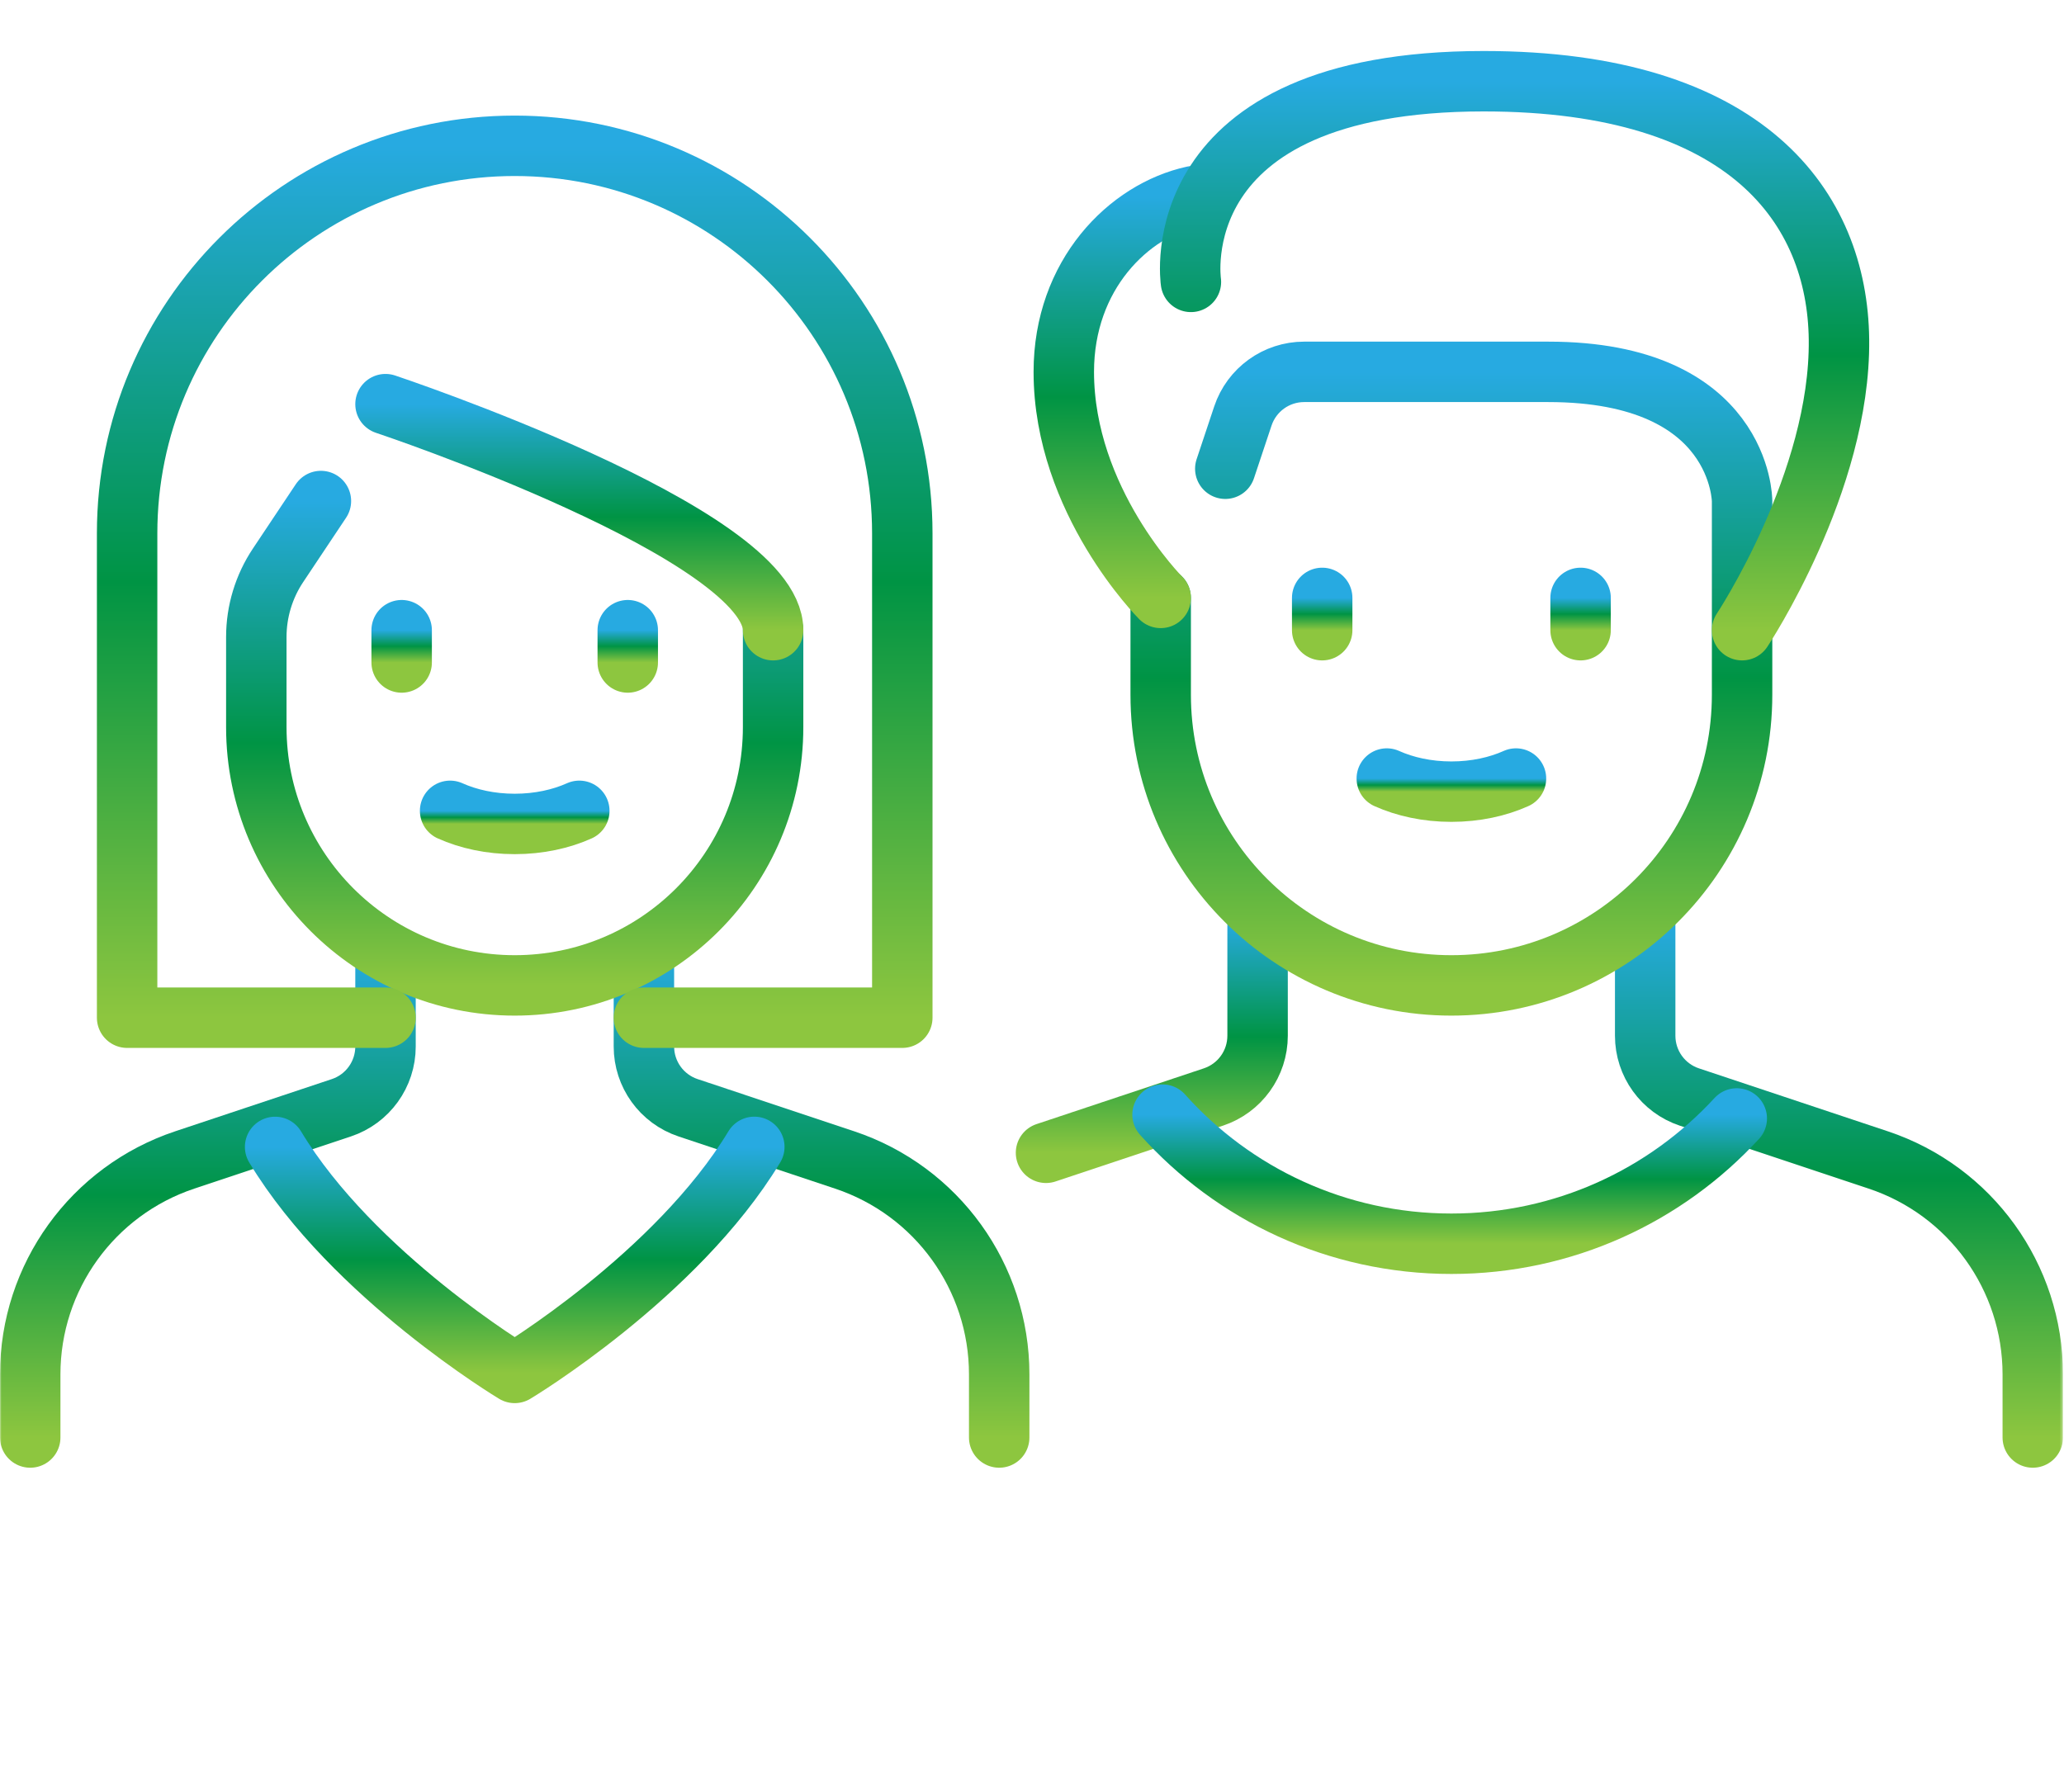
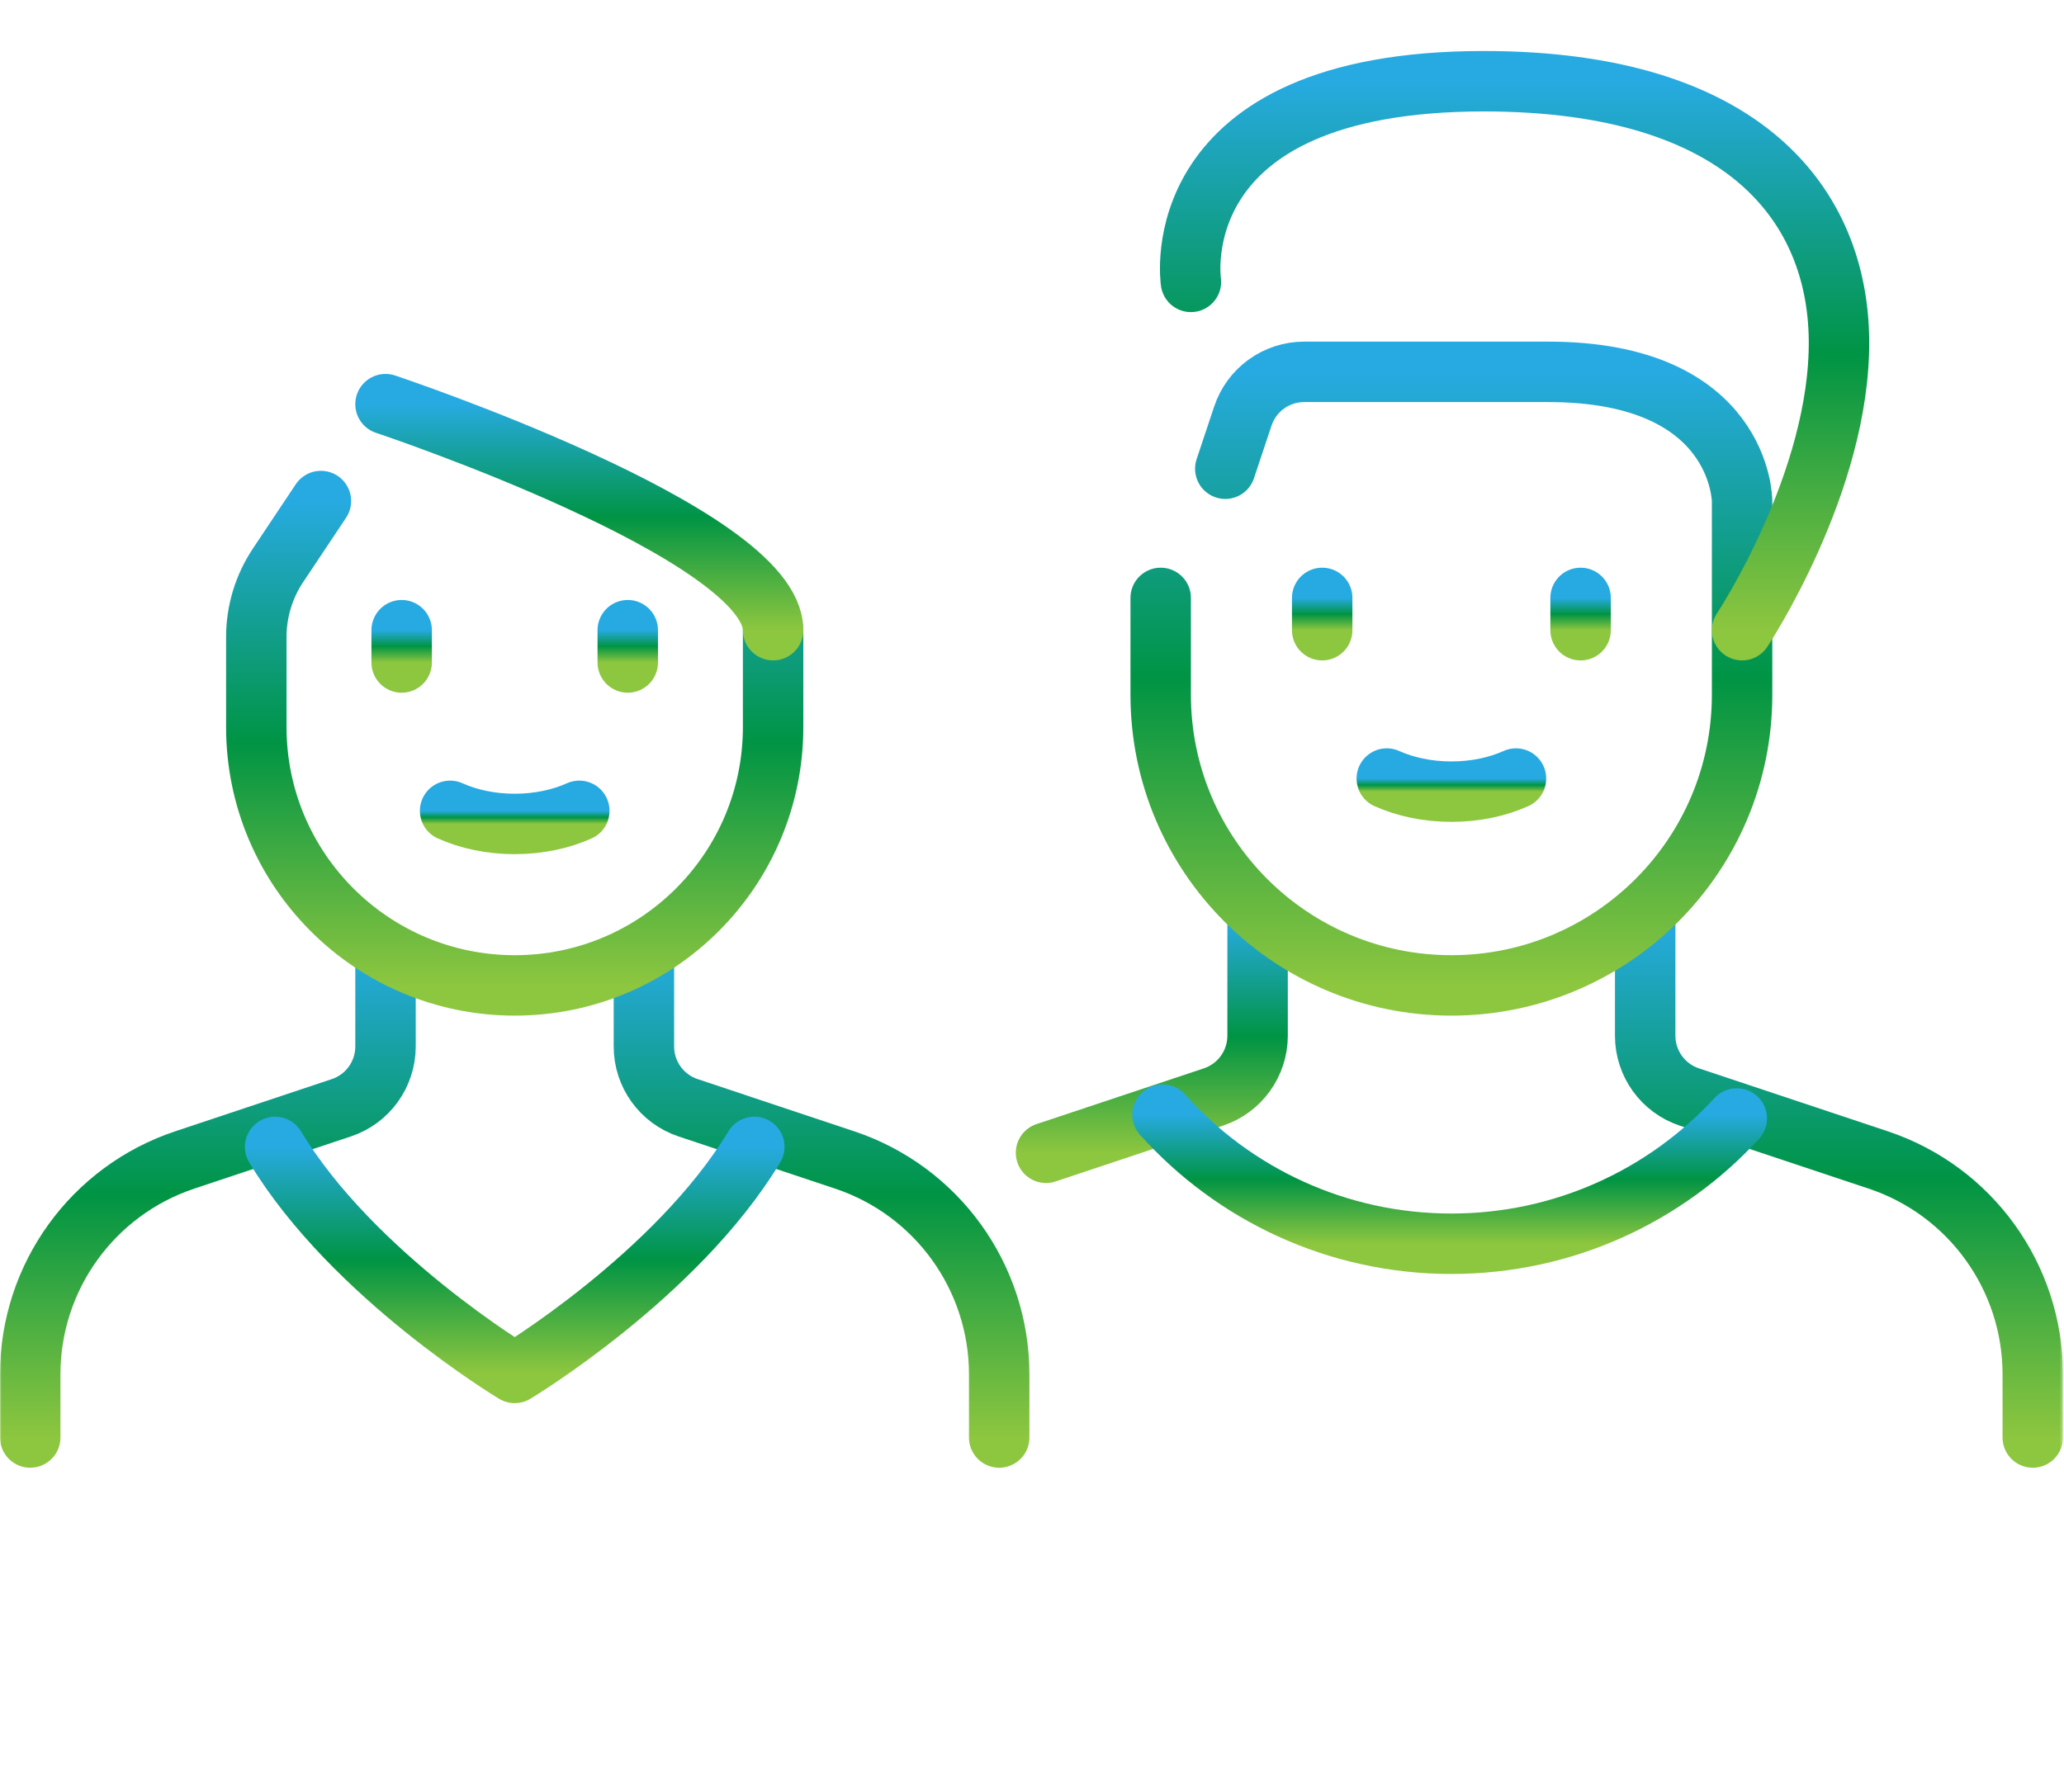
<svg xmlns="http://www.w3.org/2000/svg" width="683" height="593" viewBox="0 0 683 593" fill="none">
  <g clip-path="url(#clip0_4_558)">
    <mask id="mask0_4_558" style="mask-type:luminance" maskUnits="userSpaceOnUse" x="0" y="-90" width="683" height="683">
      <path d="M0 -90H682.667V592.667H0V-90Z" fill="white" />
    </mask>
    <g mask="url(#mask0_4_558)">
      <path d="M127.57 315.462V346.37C127.57 355.572 121.682 363.74 112.954 366.65L61.158 383.916C30.607 394.1 10 422.689 10 454.893V475.785" stroke="url(#paint0_linear_4_558)" stroke-width="20" stroke-miterlimit="10" stroke-linecap="round" stroke-linejoin="round" />
      <path d="M330.645 475.785V454.893C330.645 422.689 310.038 394.099 279.488 383.916L227.692 366.649C218.962 363.74 213.076 355.572 213.076 346.371V315.463" stroke="url(#paint1_linear_4_558)" stroke-width="20" stroke-miterlimit="10" stroke-linecap="round" stroke-linejoin="round" />
      <path d="M249.612 379.593C223.764 422.344 170.323 454.409 170.323 454.409C170.323 454.409 116.881 422.344 91.039 379.606" stroke="url(#paint2_linear_4_558)" stroke-width="20" stroke-miterlimit="10" stroke-linecap="round" stroke-linejoin="round" />
      <path d="M255.828 208.581V240.645C255.828 287.869 217.547 326.15 170.323 326.15C123.099 326.15 84.817 287.869 84.817 240.645V210.837C84.817 202.397 87.316 194.145 91.997 187.122L106.193 165.829" stroke="url(#paint3_linear_4_558)" stroke-width="20" stroke-miterlimit="10" stroke-linecap="round" stroke-linejoin="round" />
      <path d="M127.57 133.764C127.57 133.764 255.828 176.516 255.828 208.581" stroke="url(#paint4_linear_4_558)" stroke-width="20" stroke-miterlimit="10" stroke-linecap="round" stroke-linejoin="round" />
-       <path d="M213.075 336.839H298.581V176.516C298.581 105.681 241.158 48.257 170.323 48.257H170.322C99.487 48.257 42.065 105.681 42.065 176.516V336.839H127.57" stroke="url(#paint5_linear_4_558)" stroke-width="20" stroke-miterlimit="10" stroke-linecap="round" stroke-linejoin="round" />
      <path d="M132.914 208.581V219.269" stroke="url(#paint6_linear_4_558)" stroke-width="20" stroke-miterlimit="10" stroke-linecap="round" stroke-linejoin="round" />
      <path d="M207.731 208.581V219.269" stroke="url(#paint7_linear_4_558)" stroke-width="20" stroke-miterlimit="10" stroke-linecap="round" stroke-linejoin="round" />
      <path d="M148.946 268.368C154.935 271.06 162.282 272.709 170.322 272.709C178.363 272.709 185.71 271.06 191.699 268.368" stroke="url(#paint8_linear_4_558)" stroke-width="20" stroke-miterlimit="10" stroke-linecap="round" stroke-linejoin="round" />
      <path d="M458.903 257.68C464.892 260.372 472.239 262.021 480.279 262.021C488.319 262.021 495.667 260.372 501.655 257.68" stroke="url(#paint9_linear_4_558)" stroke-width="20" stroke-miterlimit="10" stroke-linecap="round" stroke-linejoin="round" />
      <path d="M672.667 475.785V454.893C672.667 422.689 652.06 394.099 621.509 383.916L559.025 363.088C550.296 360.177 544.409 352.009 544.409 342.808V304.775" stroke="url(#paint10_linear_4_558)" stroke-width="20" stroke-miterlimit="10" stroke-linecap="round" stroke-linejoin="round" />
      <path d="M416.15 304.774V342.807C416.15 352.009 410.262 360.178 401.534 363.087L346.137 381.553" stroke="url(#paint11_linear_4_558)" stroke-width="20" stroke-miterlimit="10" stroke-linecap="round" stroke-linejoin="round" />
      <path d="M384.086 197.893V229.957C384.086 283.083 427.153 326.15 480.279 326.15H480.281C533.406 326.15 576.474 283.083 576.474 229.957V165.829C576.474 165.829 576.474 123.075 512.345 123.075H431.558C422.357 123.075 414.189 128.963 411.279 137.693L405.462 155.141" stroke="url(#paint12_linear_4_558)" stroke-width="20" stroke-miterlimit="10" stroke-linecap="round" stroke-linejoin="round" />
      <path d="M574.715 370.186C551.274 395.68 517.642 411.656 480.279 411.656C442.302 411.656 408.181 395.151 384.697 368.922" stroke="url(#paint13_linear_4_558)" stroke-width="20" stroke-miterlimit="10" stroke-linecap="round" stroke-linejoin="round" />
      <path d="M437.527 197.893V208.581" stroke="url(#paint14_linear_4_558)" stroke-width="20" stroke-miterlimit="10" stroke-linecap="round" stroke-linejoin="round" />
      <path d="M523.033 197.893V208.581" stroke="url(#paint15_linear_4_558)" stroke-width="20" stroke-miterlimit="10" stroke-linecap="round" stroke-linejoin="round" />
-       <path d="M384.086 197.893C384.086 197.893 352.022 165.829 352.022 123.075C352.022 91.011 373.398 69.634 394.871 64.931" stroke="url(#paint16_linear_4_558)" stroke-width="20" stroke-miterlimit="10" stroke-linecap="round" stroke-linejoin="round" />
      <path d="M394.087 93.3C394.087 93.3 384.087 26.881 490.968 26.881C578.257 26.881 608.043 68.809 608.537 112.387C609.073 159.52 576.473 208.58 576.473 208.58" stroke="url(#paint17_linear_4_558)" stroke-width="20" stroke-miterlimit="10" stroke-linecap="round" stroke-linejoin="round" />
    </g>
  </g>
  <defs>
    <linearGradient id="paint0_linear_4_558" x1="68.785" y1="315.462" x2="68.785" y2="475.785" gradientUnits="userSpaceOnUse">
      <stop stop-color="#27AAE1" />
      <stop offset="0.5" stop-color="#009444" />
      <stop offset="1" stop-color="#8DC63F" />
    </linearGradient>
    <linearGradient id="paint1_linear_4_558" x1="271.86" y1="315.463" x2="271.86" y2="475.785" gradientUnits="userSpaceOnUse">
      <stop stop-color="#27AAE1" />
      <stop offset="0.5" stop-color="#009444" />
      <stop offset="1" stop-color="#8DC63F" />
    </linearGradient>
    <linearGradient id="paint2_linear_4_558" x1="170.325" y1="379.593" x2="170.325" y2="454.409" gradientUnits="userSpaceOnUse">
      <stop stop-color="#27AAE1" />
      <stop offset="0.5" stop-color="#009444" />
      <stop offset="1" stop-color="#8DC63F" />
    </linearGradient>
    <linearGradient id="paint3_linear_4_558" x1="170.323" y1="165.829" x2="170.323" y2="326.15" gradientUnits="userSpaceOnUse">
      <stop stop-color="#27AAE1" />
      <stop offset="0.5" stop-color="#009444" />
      <stop offset="1" stop-color="#8DC63F" />
    </linearGradient>
    <linearGradient id="paint4_linear_4_558" x1="191.699" y1="133.764" x2="191.699" y2="208.581" gradientUnits="userSpaceOnUse">
      <stop stop-color="#27AAE1" />
      <stop offset="0.5" stop-color="#009444" />
      <stop offset="1" stop-color="#8DC63F" />
    </linearGradient>
    <linearGradient id="paint5_linear_4_558" x1="170.323" y1="48.257" x2="170.323" y2="336.839" gradientUnits="userSpaceOnUse">
      <stop stop-color="#27AAE1" />
      <stop offset="0.5" stop-color="#009444" />
      <stop offset="1" stop-color="#8DC63F" />
    </linearGradient>
    <linearGradient id="paint6_linear_4_558" x1="133.414" y1="208.581" x2="133.414" y2="219.269" gradientUnits="userSpaceOnUse">
      <stop stop-color="#27AAE1" />
      <stop offset="0.5" stop-color="#009444" />
      <stop offset="1" stop-color="#8DC63F" />
    </linearGradient>
    <linearGradient id="paint7_linear_4_558" x1="208.231" y1="208.581" x2="208.231" y2="219.269" gradientUnits="userSpaceOnUse">
      <stop stop-color="#27AAE1" />
      <stop offset="0.5" stop-color="#009444" />
      <stop offset="1" stop-color="#8DC63F" />
    </linearGradient>
    <linearGradient id="paint8_linear_4_558" x1="170.323" y1="268.368" x2="170.323" y2="272.709" gradientUnits="userSpaceOnUse">
      <stop stop-color="#27AAE1" />
      <stop offset="0.5" stop-color="#009444" />
      <stop offset="1" stop-color="#8DC63F" />
    </linearGradient>
    <linearGradient id="paint9_linear_4_558" x1="480.279" y1="257.68" x2="480.279" y2="262.021" gradientUnits="userSpaceOnUse">
      <stop stop-color="#27AAE1" />
      <stop offset="0.5" stop-color="#009444" />
      <stop offset="1" stop-color="#8DC63F" />
    </linearGradient>
    <linearGradient id="paint10_linear_4_558" x1="608.538" y1="304.775" x2="608.538" y2="475.785" gradientUnits="userSpaceOnUse">
      <stop stop-color="#27AAE1" />
      <stop offset="0.5" stop-color="#009444" />
      <stop offset="1" stop-color="#8DC63F" />
    </linearGradient>
    <linearGradient id="paint11_linear_4_558" x1="381.144" y1="304.774" x2="381.144" y2="381.553" gradientUnits="userSpaceOnUse">
      <stop stop-color="#27AAE1" />
      <stop offset="0.5" stop-color="#009444" />
      <stop offset="1" stop-color="#8DC63F" />
    </linearGradient>
    <linearGradient id="paint12_linear_4_558" x1="480.28" y1="123.075" x2="480.28" y2="326.15" gradientUnits="userSpaceOnUse">
      <stop stop-color="#27AAE1" />
      <stop offset="0.5" stop-color="#009444" />
      <stop offset="1" stop-color="#8DC63F" />
    </linearGradient>
    <linearGradient id="paint13_linear_4_558" x1="479.706" y1="368.922" x2="479.706" y2="411.656" gradientUnits="userSpaceOnUse">
      <stop stop-color="#27AAE1" />
      <stop offset="0.5" stop-color="#009444" />
      <stop offset="1" stop-color="#8DC63F" />
    </linearGradient>
    <linearGradient id="paint14_linear_4_558" x1="438.027" y1="197.893" x2="438.027" y2="208.581" gradientUnits="userSpaceOnUse">
      <stop stop-color="#27AAE1" />
      <stop offset="0.5" stop-color="#009444" />
      <stop offset="1" stop-color="#8DC63F" />
    </linearGradient>
    <linearGradient id="paint15_linear_4_558" x1="523.533" y1="197.893" x2="523.533" y2="208.581" gradientUnits="userSpaceOnUse">
      <stop stop-color="#27AAE1" />
      <stop offset="0.5" stop-color="#009444" />
      <stop offset="1" stop-color="#8DC63F" />
    </linearGradient>
    <linearGradient id="paint16_linear_4_558" x1="373.447" y1="64.931" x2="373.447" y2="197.893" gradientUnits="userSpaceOnUse">
      <stop stop-color="#27AAE1" />
      <stop offset="0.5" stop-color="#009444" />
      <stop offset="1" stop-color="#8DC63F" />
    </linearGradient>
    <linearGradient id="paint17_linear_4_558" x1="501.191" y1="26.881" x2="501.191" y2="208.58" gradientUnits="userSpaceOnUse">
      <stop stop-color="#27AAE1" />
      <stop offset="0.5" stop-color="#009444" />
      <stop offset="1" stop-color="#8DC63F" />
    </linearGradient>
    <clipPath id="clip0_4_558">
      <rect width="682.667" height="682.667" fill="white" transform="translate(0 -90)" />
    </clipPath>
  </defs>
</svg>